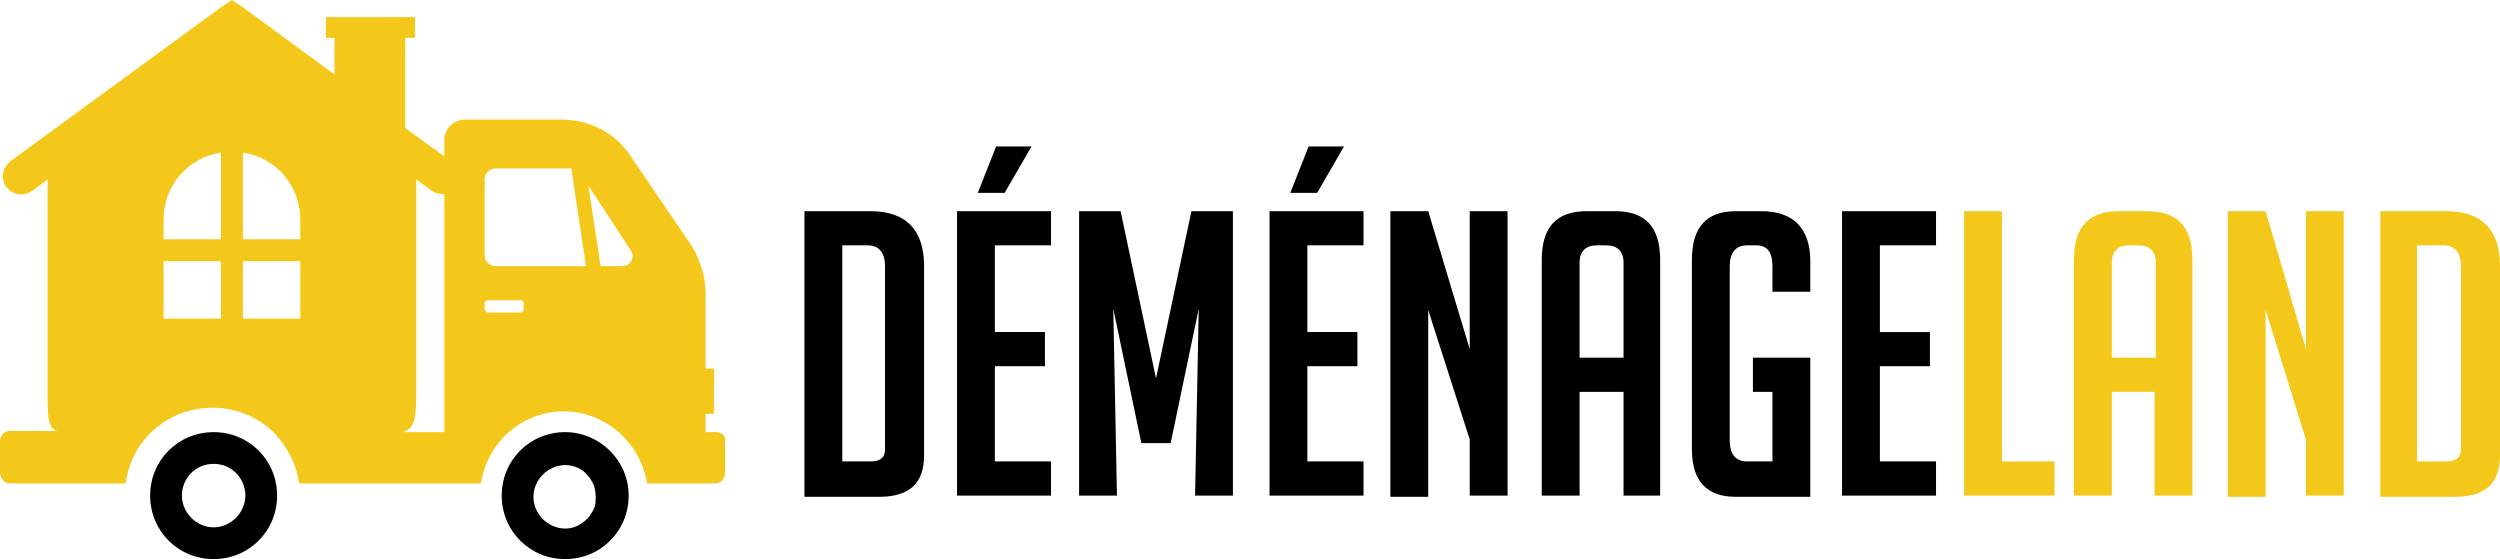
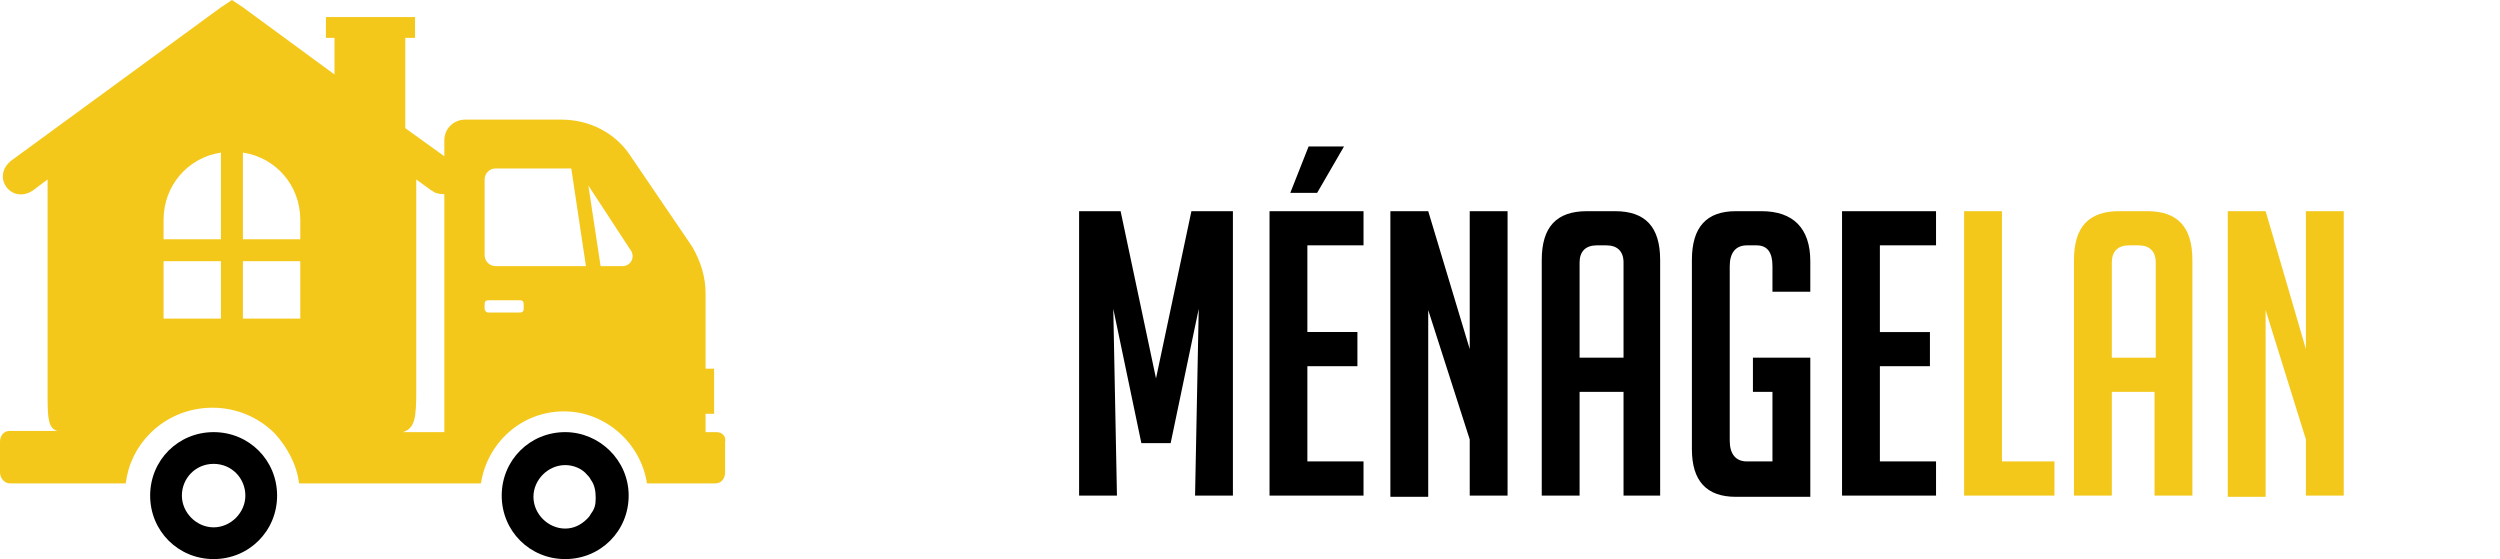
<svg xmlns="http://www.w3.org/2000/svg" version="1.1" id="Layer_1" x="0px" y="0px" width="204.8px" height="45.8px" viewBox="0 0 204.8 45.8" style="enable-background:new 0 0 204.8 45.8;" xml:space="preserve">
  <style type="text/css">
	.st0{fill:#F3C81A;}
</style>
  <g>
-     <path class="st0" d="M35.5,15.7c-0.1-0.1-0.2-0.1-0.3-0.2l-1.1-0.8l1.1,0.8C35.3,15.6,35.4,15.6,35.5,15.7z" />
    <path class="st0" d="M58.7,35.4h-0.9v-1.5h0.7v-3.7h-0.7V24c0-1.3-0.4-2.6-1.1-3.8l-5.1-7.5c-1.2-1.8-3.3-2.9-5.6-2.9h-7.9   c-0.9,0-1.7,0.7-1.7,1.7v1.3l-3.2-2.3V3.1H34V1.4h-7.3v1.7h0.7v3l-7.5-5.5L19,0l-0.9,0.6L1,13.1c-1.8,1.3-0.1,3.7,1.7,2.5l1.2-0.9   v17.9c0,1.8,0.1,2.5,0.8,2.7H0.8c-0.5,0-0.8,0.4-0.8,0.9v2.5c0,0.5,0.4,0.9,0.8,0.9h9.5c0.2-1.6,0.9-3,2-4.1   c1.3-1.3,3.1-2.1,5.1-2.1c2,0,3.8,0.8,5.1,2.1h0c1,1.1,1.8,2.5,2,4.1h14.9c0.5-3.3,3.3-5.9,6.8-5.9c3.4,0,6.3,2.6,6.8,5.9h5.6   c0.5,0,0.8-0.4,0.8-0.9v-2.5C59.5,35.8,59.2,35.4,58.7,35.4z M18.1,26.1h-4.7v-4.7h4.7V26.1z M18.1,19.6h-4.7v-1.6   c0-2.8,2-5.1,4.7-5.5V19.6z M24.6,26.1h-4.7v-4.7h4.7V26.1z M24.6,19.6h-4.7v-7.1c2.7,0.4,4.7,2.7,4.7,5.5V19.6z M36.4,35.4H33   c1-0.3,1.1-1.2,1.1-3.4V14.7l1.1,0.8c0.1,0.1,0.2,0.1,0.3,0.2c0.3,0.2,0.7,0.2,0.9,0.2V35.4z M42.9,25.3c0,0.2-0.1,0.3-0.3,0.3H40   c-0.2,0-0.3-0.2-0.3-0.3v-0.4c0-0.2,0.1-0.3,0.3-0.3h2.6c0.2,0,0.3,0.1,0.3,0.3V25.3z M40.6,21.8c-0.5,0-0.9-0.4-0.9-0.9v-6.2   c0-0.5,0.4-0.9,0.9-0.9h6.2l1.2,8H40.6z M51,21.8h-1.8l-1-6.6l3.4,5.2C52.1,21,51.7,21.8,51,21.8z" />
    <path d="M17.5,35.4c-2.9,0-5.2,2.3-5.2,5.2s2.3,5.2,5.2,5.2s5.2-2.3,5.2-5.2S20.4,35.4,17.5,35.4z M17.5,43.2   c-1.4,0-2.6-1.2-2.6-2.6S16,38,17.5,38s2.6,1.2,2.6,2.6S18.9,43.2,17.5,43.2z" />
    <path d="M46.3,35.4c-2.9,0-5.2,2.3-5.2,5.2s2.3,5.2,5.2,5.2c2.9,0,5.2-2.3,5.2-5.2S49.1,35.4,46.3,35.4z M48.4,42.1   c-0.1,0.2-0.2,0.3-0.3,0.4c-0.5,0.5-1.1,0.8-1.8,0.8c-1.4,0-2.6-1.2-2.6-2.6s1.2-2.6,2.6-2.6c0.7,0,1.4,0.3,1.8,0.8   c0.1,0.1,0.2,0.2,0.3,0.4c0.3,0.4,0.4,0.9,0.4,1.5S48.7,41.7,48.4,42.1z" />
  </g>
  <g>
-     <path d="M65.9,40.6V17.3h5.4c2.9,0,4.4,1.5,4.4,4.5v15.5c0,2.3-1.2,3.4-3.7,3.4H65.9z M69,37.8h2.3c0.8,0,1.2-0.3,1.2-1V21.8   c0-1.1-0.5-1.7-1.4-1.7H69V37.8z" />
-     <path d="M78.4,40.6V17.3h7.7v2.8h-4.6v7.1h4.1v2.8h-4.1v7.8h4.6v2.8H78.4z M82.3,15.8h-2.2l1.5-3.8h2.9L82.3,15.8z" />
    <path d="M94.7,31l2.9-13.7h3.4v23.3h-3.1l0.3-15.3l-2.3,11h-2.4l-2.3-11l0.3,15.3h-3.1V17.3h3.4L94.7,31z" />
    <path d="M104,40.6V17.3h7.7v2.8h-4.6v7.1h4.1v2.8h-4.1v7.8h4.6v2.8H104z M107.9,15.8h-2.2l1.5-3.8h2.9L107.9,15.8z" />
    <path d="M120.4,28.6V17.3h3.1v23.3h-3.1V36L117,25.4v15.3h-3.1V17.3h3.1L120.4,28.6z" />
    <path d="M129.4,40.6h-3.1V21.3c0-2.7,1.2-4,3.7-4h2.3c2.5,0,3.7,1.3,3.7,4v19.3H133v-8.5h-3.6V40.6z M133,29.3v-7.8   c0-0.9-0.5-1.4-1.4-1.4h-0.8c-0.9,0-1.4,0.5-1.4,1.4v7.8H133z" />
    <path d="M143.6,32.1v-2.8h4.7v11.4h-6.1c-2.4,0-3.6-1.3-3.6-3.9V21.3c0-2.7,1.2-4,3.6-4h2.1c2.6,0,4,1.4,4,4.1v2.5h-3.1v-2.1   c0-1.1-0.4-1.7-1.3-1.7h-0.8c-0.9,0-1.4,0.6-1.4,1.7v14.3c0,1.1,0.5,1.7,1.4,1.7h2.1v-5.7H143.6z" />
    <path d="M150.9,40.6V17.3h7.7v2.8H154v7.1h4.1v2.8H154v7.8h4.6v2.8H150.9z" />
    <path class="st0" d="M168.3,40.6h-7.4V17.3h3.1v20.5h4.3V40.6z" />
    <path class="st0" d="M173,40.6h-3.1V21.3c0-2.7,1.2-4,3.7-4h2.3c2.5,0,3.7,1.3,3.7,4v19.3h-3.1v-8.5H173V40.6z M176.6,29.3v-7.8   c0-0.9-0.5-1.4-1.4-1.4h-0.8c-0.9,0-1.4,0.5-1.4,1.4v7.8H176.6z" />
    <path class="st0" d="M188.9,28.6V17.3h3.1v23.3h-3.1V36l-3.3-10.6v15.3h-3.1V17.3h3.1L188.9,28.6z" />
-     <path class="st0" d="M195,40.6V17.3h5.4c2.9,0,4.4,1.5,4.4,4.5v15.5c0,2.3-1.2,3.4-3.7,3.4H195z M198.1,37.8h2.3   c0.8,0,1.2-0.3,1.2-1V21.8c0-1.1-0.5-1.7-1.4-1.7h-2.2V37.8z" />
  </g>
</svg>